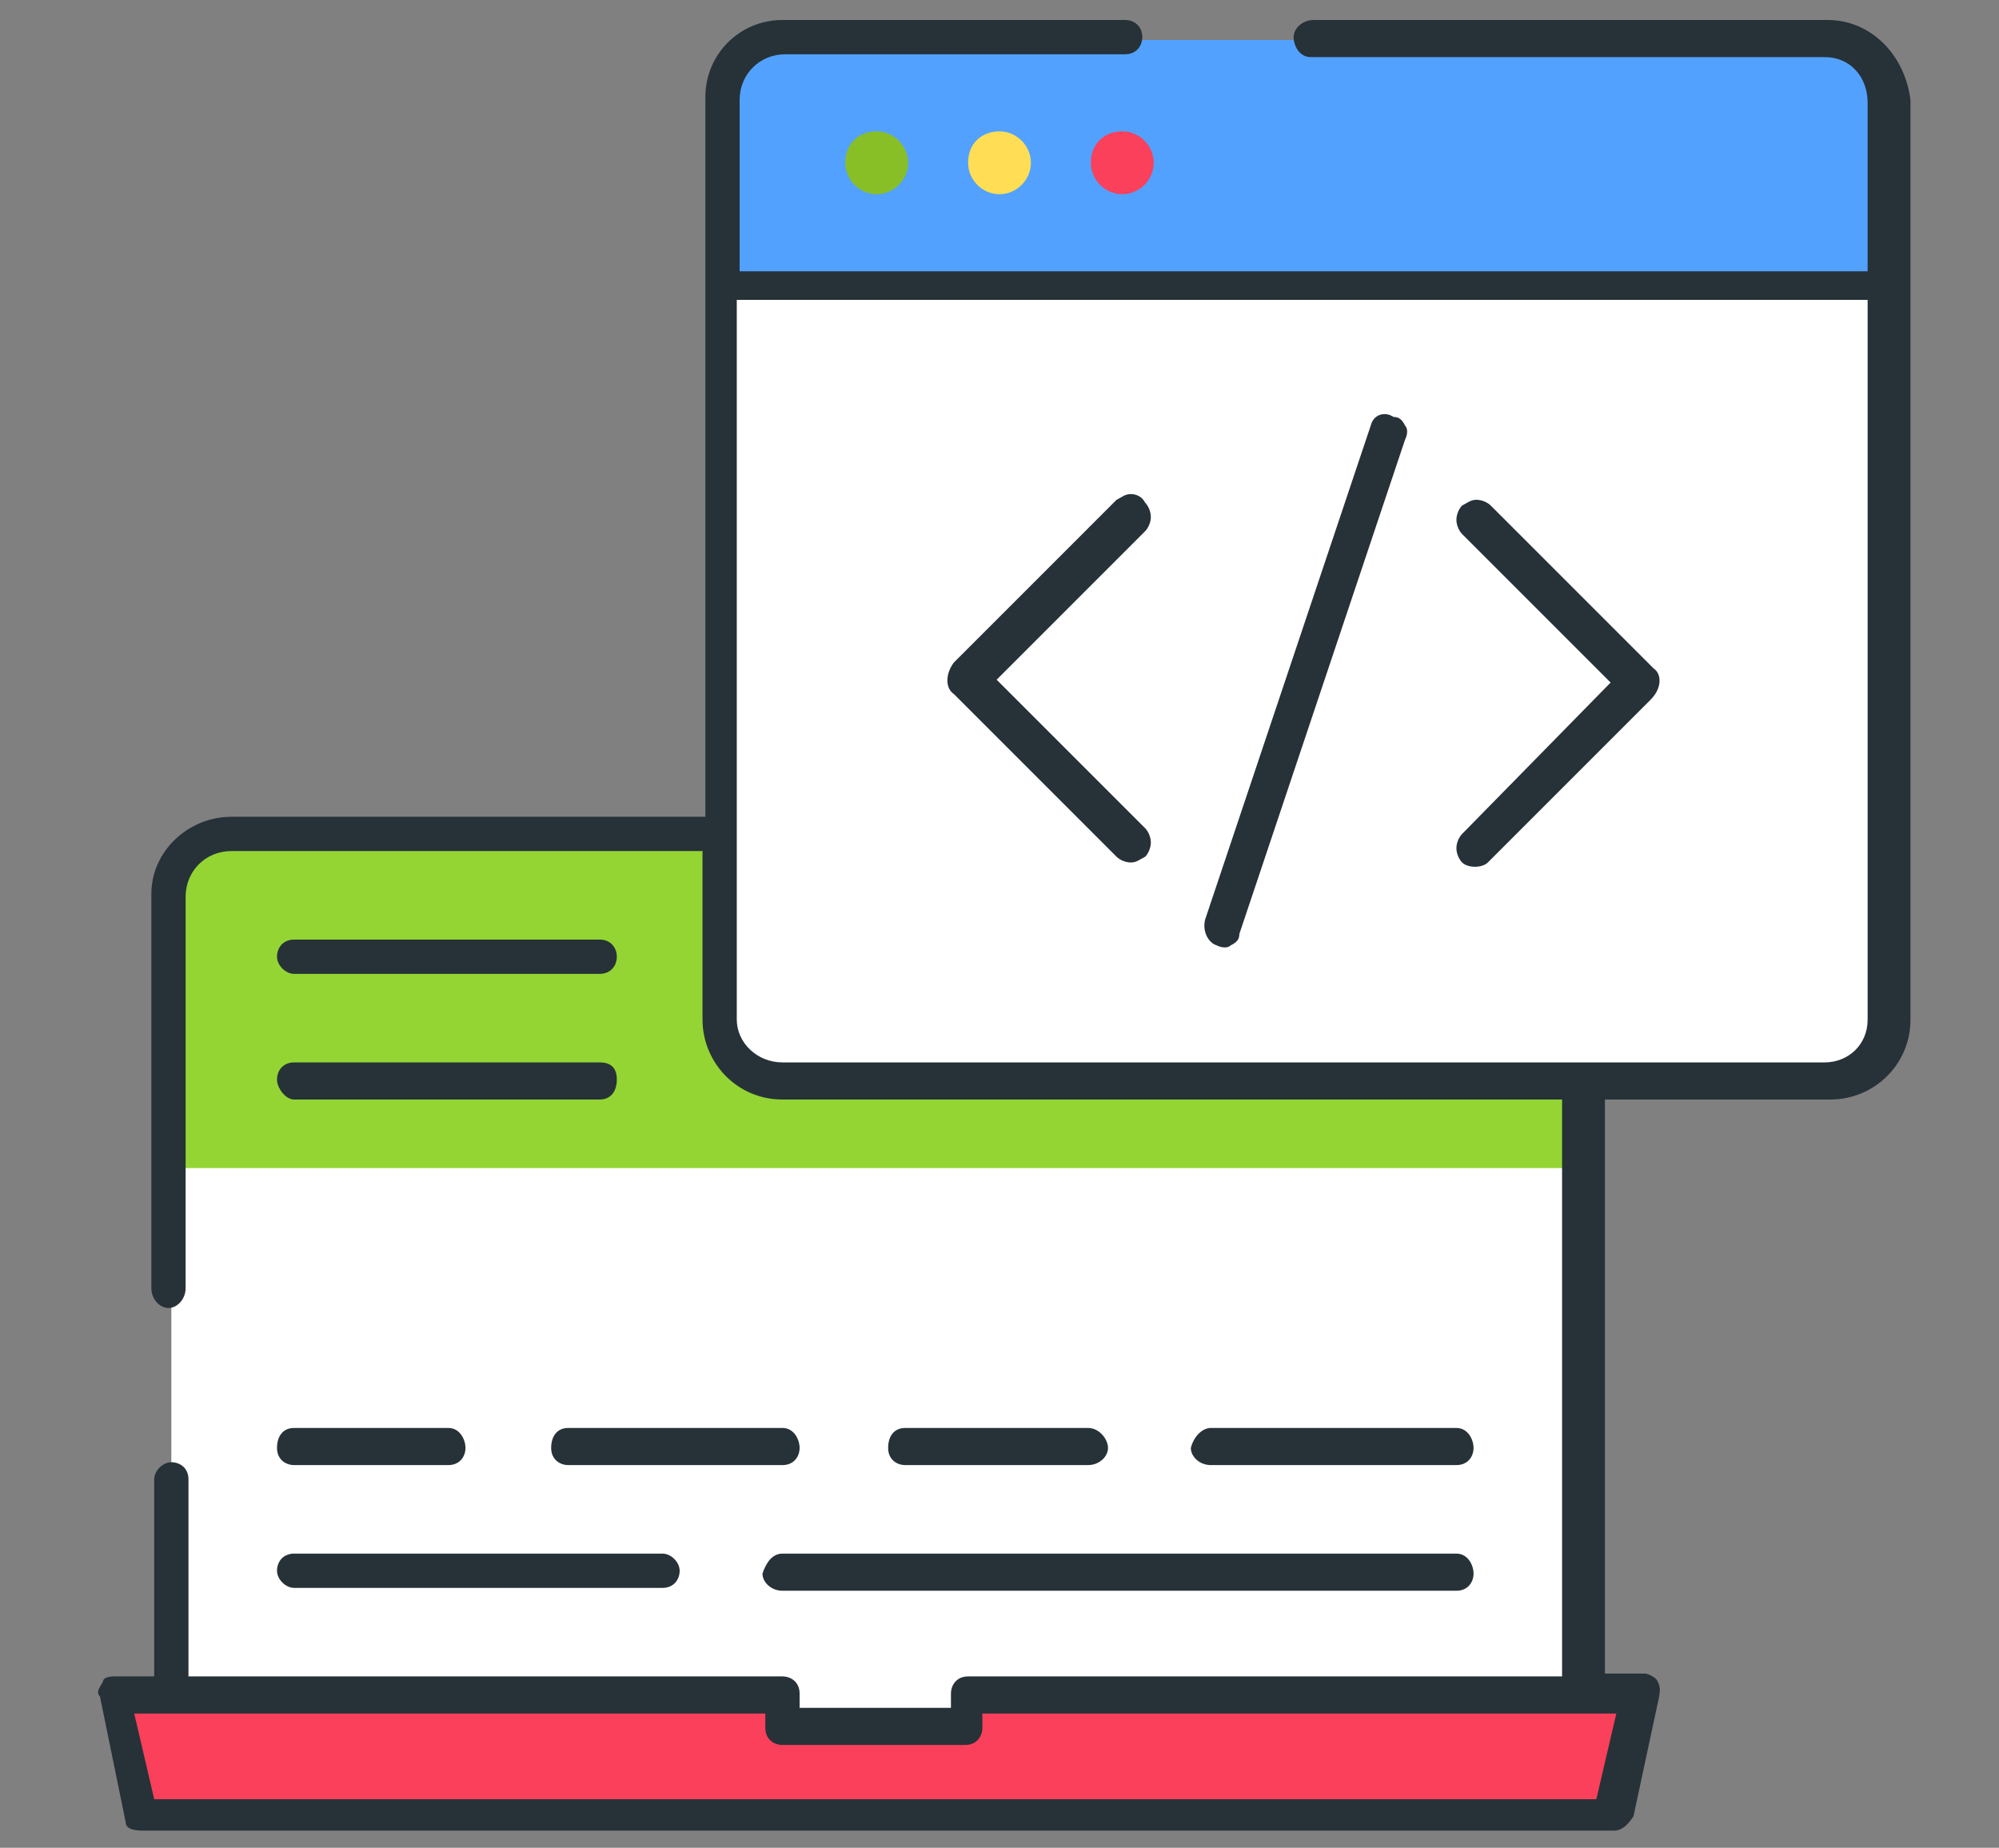
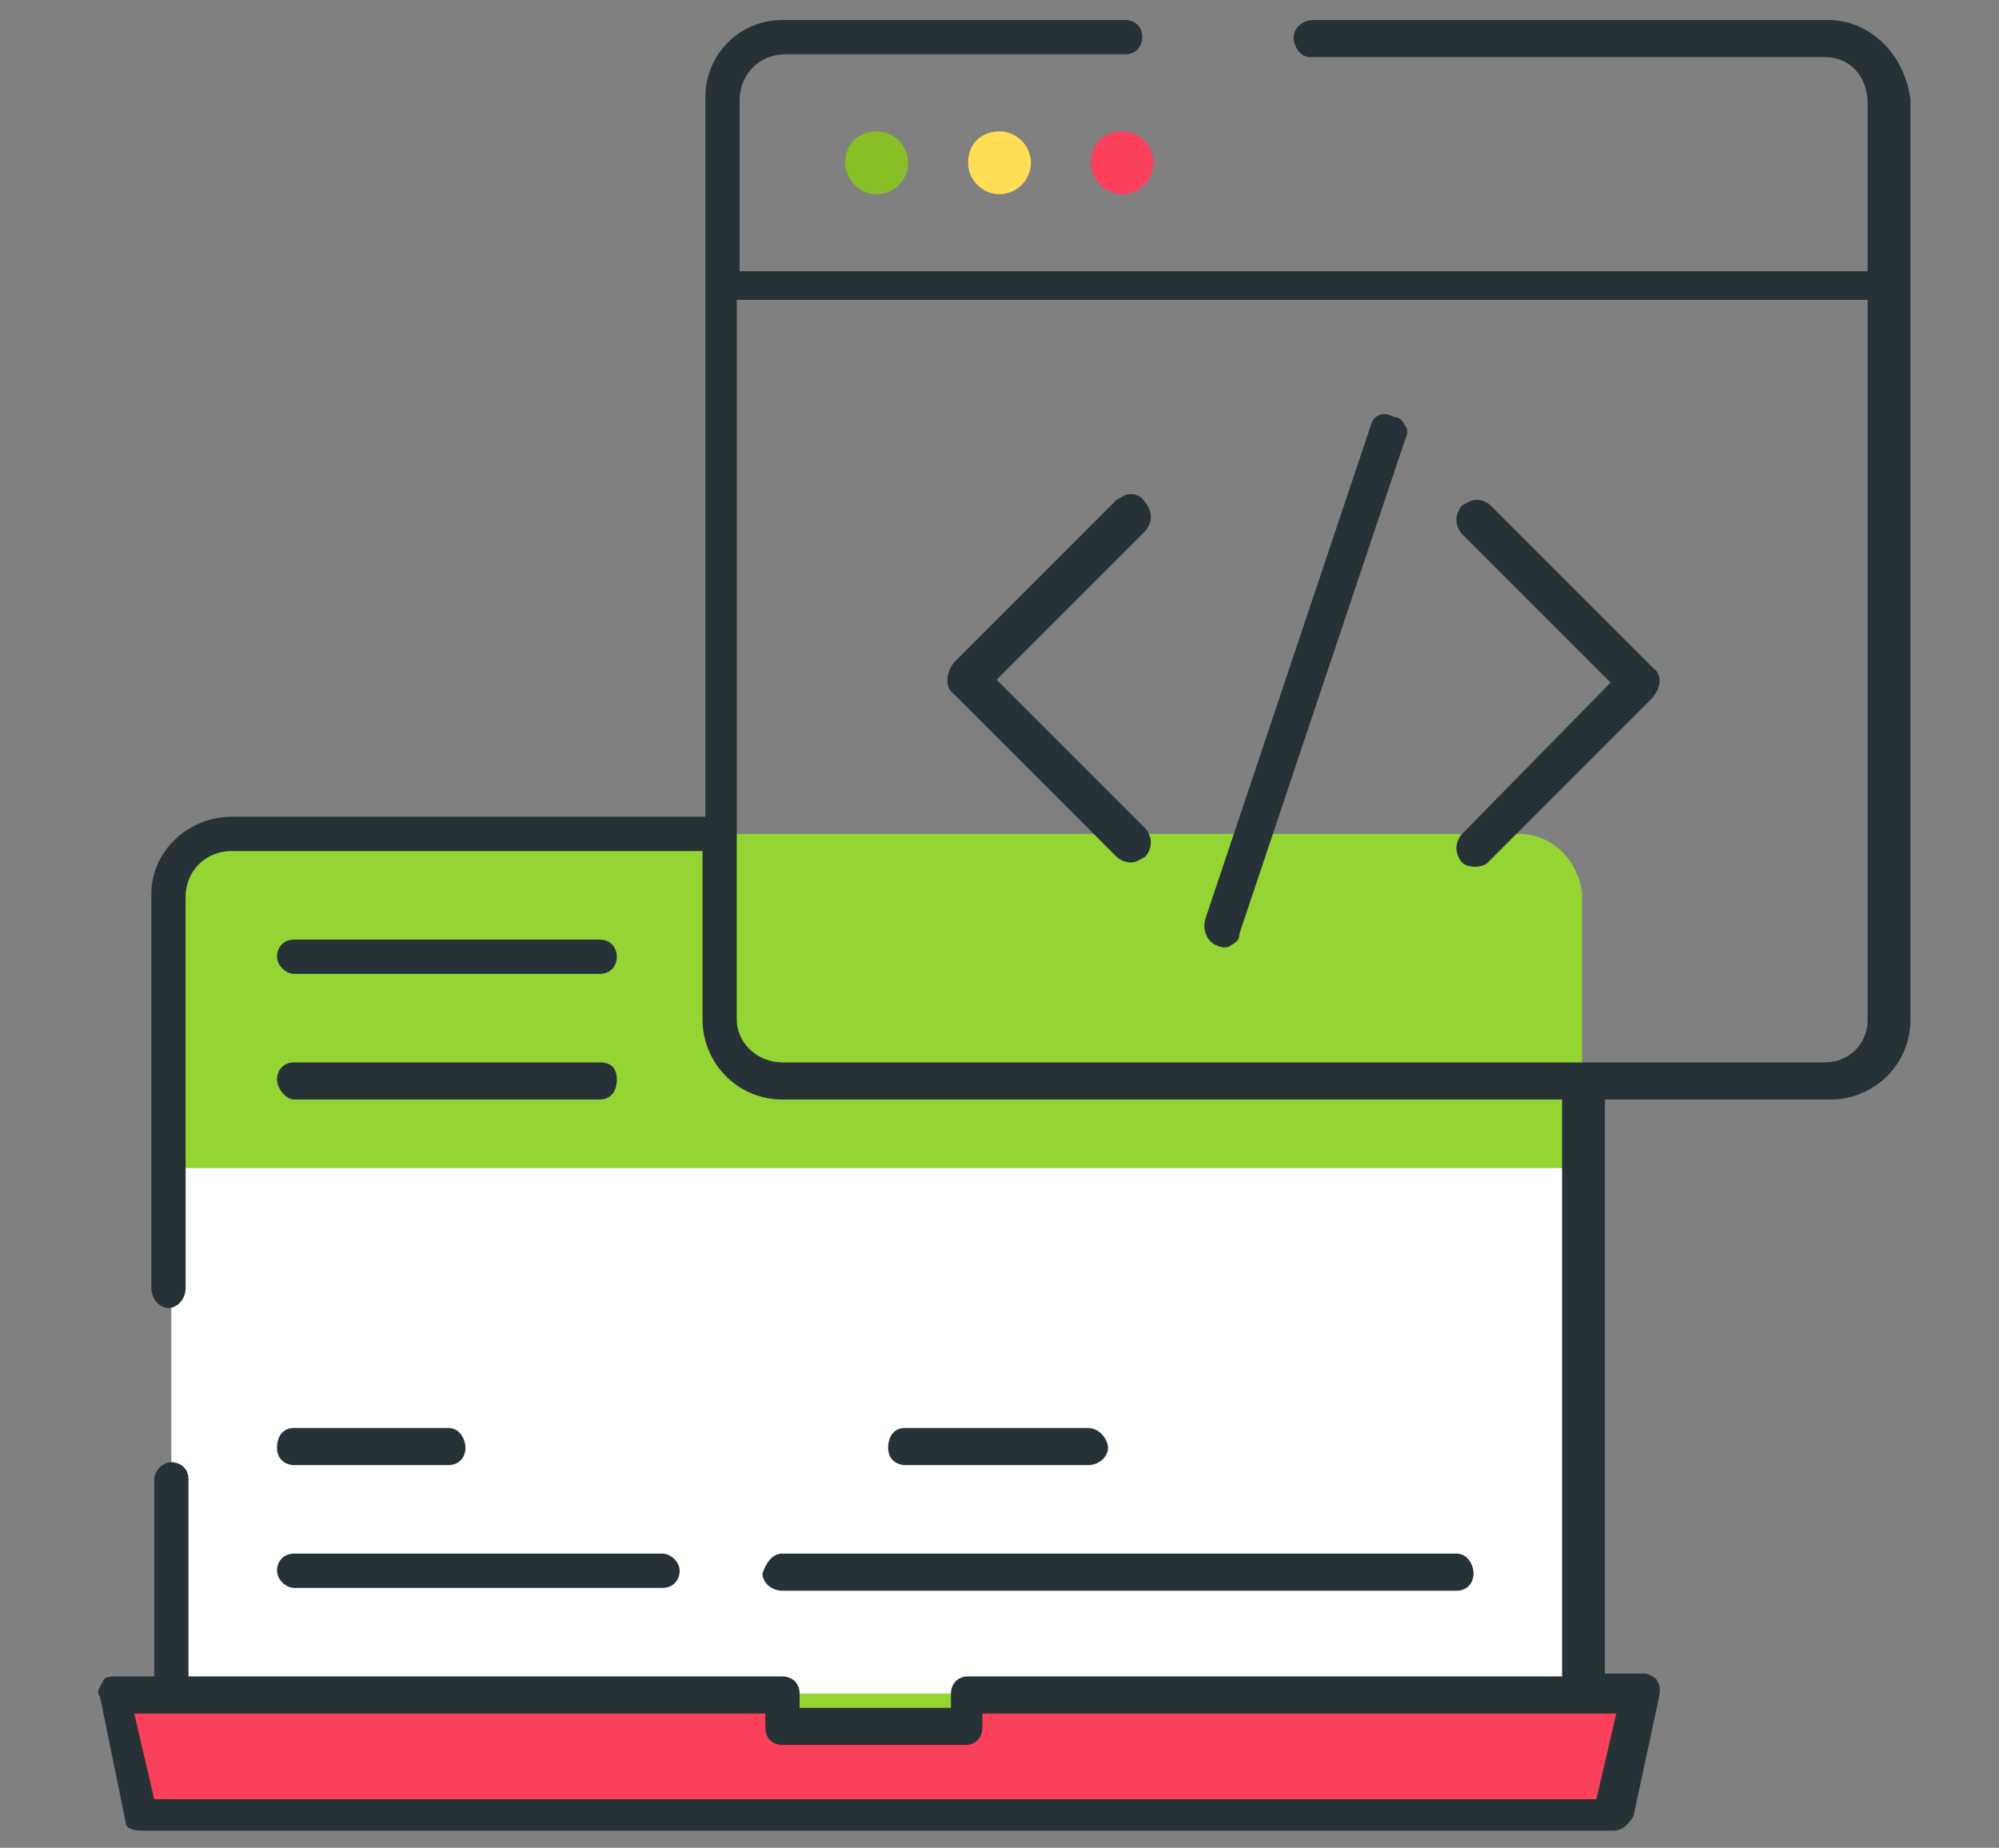
<svg xmlns="http://www.w3.org/2000/svg" version="1.1" id="Layer_1" x="0px" y="0px" viewBox="0 0 70 64.7" style="enable-background:new 0 0 70 64.7;" xml:space="preserve">
  <rect x="0" y="0" width="70" height="64.7" fill="#808080" stroke="none" />
  <style type="text/css">
	.st0{fill:#94D534;}
	.st1{fill:#FFFFFF;}
	.st2{fill:#53A1FF;}
	.st3{fill:#FA405B;}
	.st4{fill:#FFDE55;}
	.st5{fill:#88BF26;}
	.st6{fill:#263238;}
</style>
  <g>
    <path class="st0" d="M53.2,29.2h-45c-1.2,0-2.1,1-2.1,2.1v30h49.3v-30C55.3,30.2,54.4,29.2,53.2,29.2z" />
    <rect x="6" y="40.9" class="st1" width="49.3" height="18.4" />
-     <path class="st1" d="M66,9.9v25.7c0,1.2-1,2.1-2.1,2.1H27.4c-1.2,0-2.1-1-2.1-2.1V9.9H66z" />
-     <path class="st2" d="M66,3.5v6.4H25.3V3.5c0-1.2,1-2.1,2.1-2.1h36.5C65.1,1.3,66,2.3,66,3.5z" />
    <path class="st3" d="M57.3,59.3l-0.9,4.3H4.9L4,59.3h2h21.5v1.1h6.4v-1.1h21.5H57.3z" />
-     <rect x="27.3" y="58.1" class="st1" width="6.6" height="1.9" />
    <path class="st3" d="M39.3,4.6L39.3,4.6c0.6,0,1.1,0.5,1.1,1.1l0,0c0,0.6-0.5,1.1-1.1,1.1l0,0c-0.6,0-1.1-0.5-1.1-1.1l0,0   C38.2,5,38.7,4.6,39.3,4.6z" />
    <path class="st4" d="M35,4.6L35,4.6c0.6,0,1.1,0.5,1.1,1.1l0,0c0,0.6-0.5,1.1-1.1,1.1l0,0c-0.6,0-1.1-0.5-1.1-1.1l0,0   C33.9,5,34.4,4.6,35,4.6z" />
    <path class="st5" d="M30.7,4.6L30.7,4.6c0.6,0,1.1,0.5,1.1,1.1l0,0c0,0.6-0.5,1.1-1.1,1.1l0,0c-0.6,0-1.1-0.5-1.1-1.1l0,0   C29.6,5,30.1,4.6,30.7,4.6z" />
    <path class="st6" d="M33.4,24.3l5.7,5.7c0.1,0.1,0.3,0.2,0.5,0.2c0,0,0,0,0,0c0.2,0,0.3-0.1,0.5-0.2c0.1-0.1,0.2-0.3,0.2-0.5   s-0.1-0.4-0.2-0.5l-5.2-5.2l5.2-5.2c0.1-0.1,0.2-0.3,0.2-0.5s-0.1-0.4-0.2-0.5c-0.1-0.2-0.3-0.3-0.5-0.3c-0.2,0-0.3,0.1-0.5,0.2   l-5.7,5.7C33.1,23.6,33.1,24.1,33.4,24.3z" />
    <path class="st6" d="M57.9,23.4l-5.7-5.7c-0.1-0.1-0.3-0.2-0.5-0.2s-0.3,0.1-0.5,0.2c-0.1,0.1-0.2,0.3-0.2,0.5s0.1,0.4,0.2,0.5   l5.2,5.2l-5.2,5.3c-0.1,0.1-0.2,0.3-0.2,0.5s0.1,0.4,0.2,0.5c0.2,0.2,0.7,0.2,0.9,0l5.7-5.7C58.2,24.1,58.2,23.6,57.9,23.4z" />
    <path class="st6" d="M48,14.9l-5.8,17.3c-0.1,0.4,0.1,0.8,0.4,0.9c0.2,0.1,0.4,0.1,0.5,0c0.2-0.1,0.3-0.2,0.3-0.4l5.8-17.3   c0.1-0.2,0.1-0.4,0-0.5c-0.1-0.2-0.2-0.3-0.4-0.3C48.5,14.4,48.1,14.5,48,14.9z" />
-     <path class="st6" d="M27.4,50h-7.5c-0.4,0-0.6,0.3-0.6,0.7s0.3,0.6,0.6,0.6h7.5c0.4,0,0.6-0.3,0.6-0.6S27.8,50,27.4,50z" />
    <path class="st6" d="M10.3,50c-0.4,0-0.6,0.3-0.6,0.7s0.3,0.6,0.6,0.6h5.4c0.4,0,0.6-0.3,0.6-0.6S16.1,50,15.7,50H10.3z" />
    <path class="st6" d="M10.3,54.4c-0.4,0-0.6,0.3-0.6,0.6s0.3,0.6,0.6,0.6h12.9c0.4,0,0.6-0.3,0.6-0.6s-0.3-0.6-0.6-0.6H10.3z" />
-     <path class="st6" d="M51,50h-8.6c-0.3,0-0.6,0.3-0.7,0.7c0,0.3,0.3,0.6,0.7,0.6H51c0.4,0,0.6-0.3,0.6-0.6S51.4,50,51,50z" />
    <path class="st6" d="M38.1,50h-6.4c-0.4,0-0.6,0.3-0.6,0.7s0.3,0.6,0.6,0.6h6.4c0.4,0,0.7-0.3,0.7-0.6S38.5,50,38.1,50z" />
    <path class="st6" d="M51,54.4H27.4c-0.4,0-0.6,0.4-0.7,0.7c0,0.3,0.3,0.6,0.7,0.6H51c0.4,0,0.6-0.3,0.6-0.6S51.4,54.4,51,54.4z" />
    <path class="st6" d="M21,37.2H10.3c-0.4,0-0.6,0.3-0.6,0.6s0.3,0.7,0.6,0.7H21c0.4,0,0.6-0.3,0.6-0.7S21.4,37.2,21,37.2z" />
    <path class="st6" d="M21,32.9H10.3c-0.4,0-0.6,0.3-0.6,0.6s0.3,0.6,0.6,0.6H21c0.4,0,0.6-0.3,0.6-0.6S21.4,32.9,21,32.9z" />
    <path class="st6" d="M64.1,38.5c1.5,0,2.8-1.2,2.8-2.8V3.5c-0.2-1.6-1.4-2.8-2.9-2.8h-18c-0.4,0-0.7,0.3-0.7,0.6S45.5,2,45.9,2h18   c0.9,0,1.5,0.7,1.5,1.6v5.9H25.9v-6c0-0.9,0.7-1.6,1.6-1.6h11.9c0.4,0,0.6-0.3,0.6-0.6c0-0.4-0.3-0.6-0.6-0.6h-12   c-1.5,0-2.7,1.2-2.7,2.7v25.2H8.1c-1.5,0-2.8,1.2-2.8,2.7v13.8c0,0.4,0.3,0.7,0.6,0.7s0.6-0.3,0.6-0.7V31.4c0-0.9,0.7-1.6,1.6-1.6   h16.5v5.9c0,1.5,1.2,2.8,2.8,2.8h27.3v20.2H33.9c-0.4,0-0.6,0.3-0.6,0.6v0.5H28v-0.5c0-0.4-0.3-0.6-0.6-0.6H6.6v-6.9   c0-0.4-0.3-0.6-0.6-0.6s-0.6,0.3-0.6,0.6v6.9H4c-0.3,0-0.4,0.1-0.4,0.2c-0.2,0.3-0.2,0.4-0.1,0.5l0.9,4.4C4.4,64,4.6,64.1,5,64.1   h51.5c0.3,0,0.5-0.2,0.7-0.5l0.9-4.2c0-0.1,0.1-0.3-0.1-0.6c-0.1-0.1-0.3-0.2-0.4-0.2h-1.4V38.5H64.1z M56.6,60l-0.7,3H5.4l-0.7-3   h22.1v0.5c0,0.4,0.3,0.6,0.6,0.6h6.4c0.4,0,0.6-0.3,0.6-0.6V60H56.6z M27.4,37.2c-0.9,0-1.6-0.7-1.6-1.5V10.5h39.6v25.2   c0,0.9-0.7,1.5-1.5,1.5H27.4z" />
  </g>
</svg>